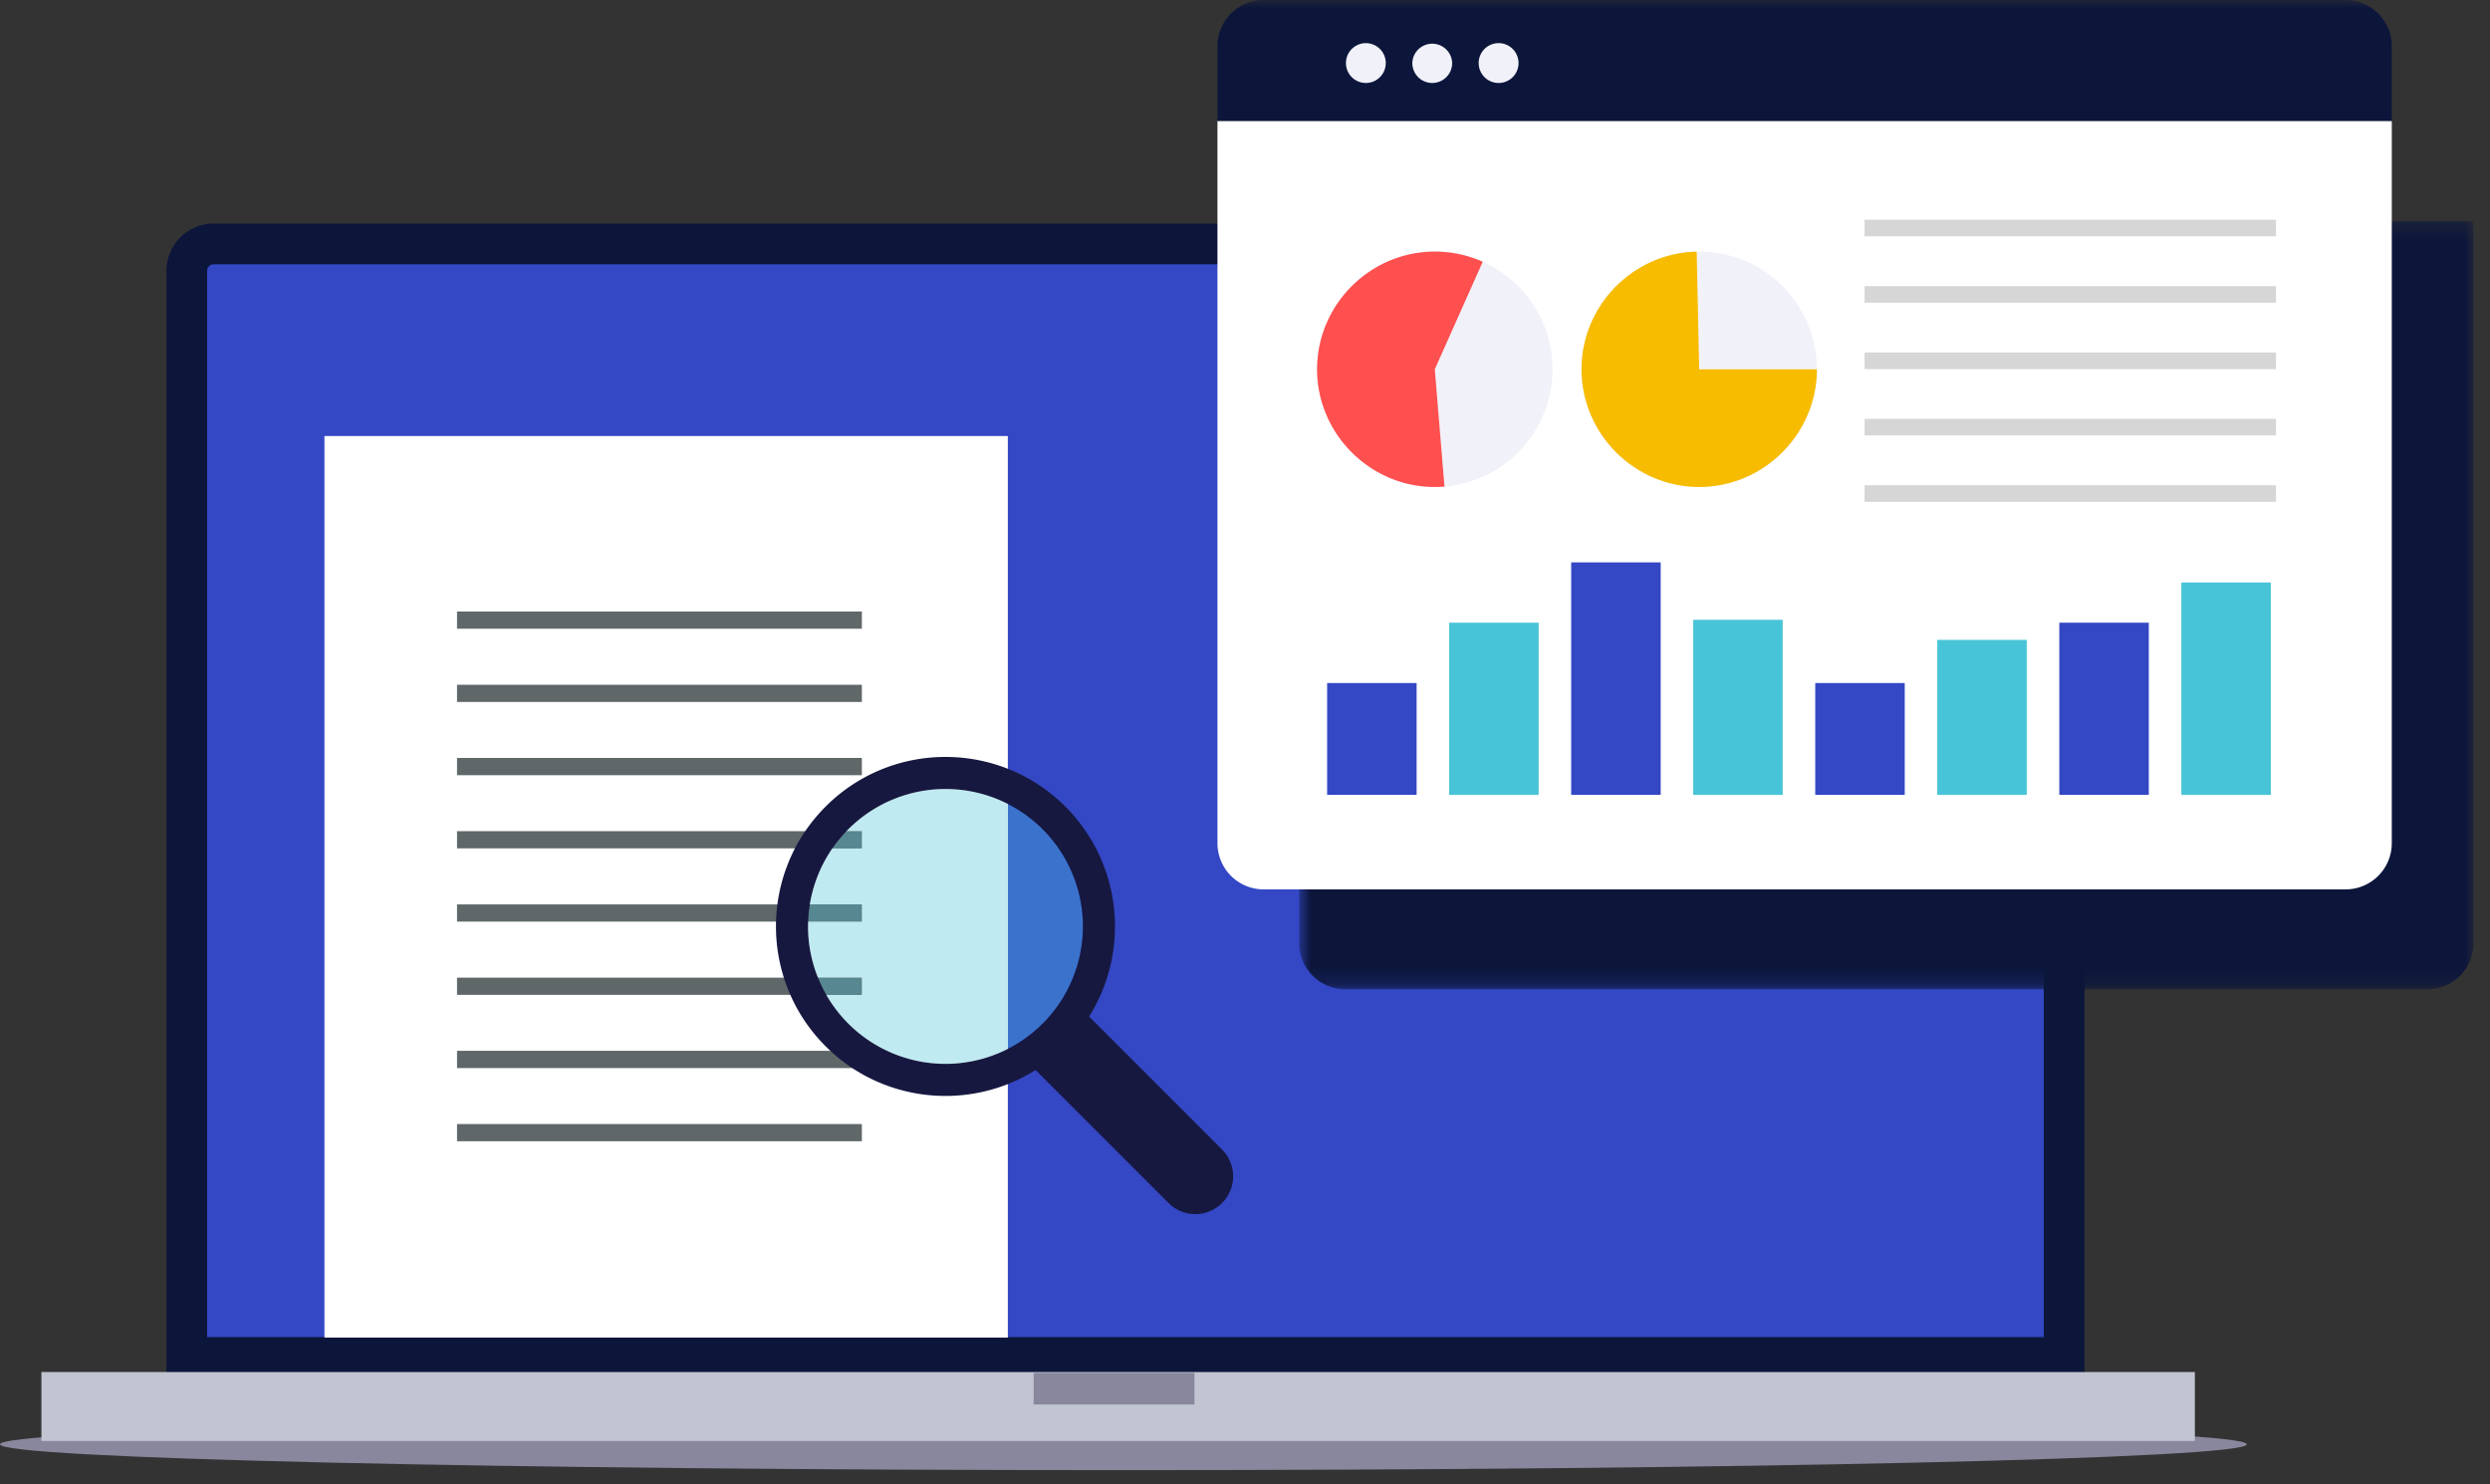
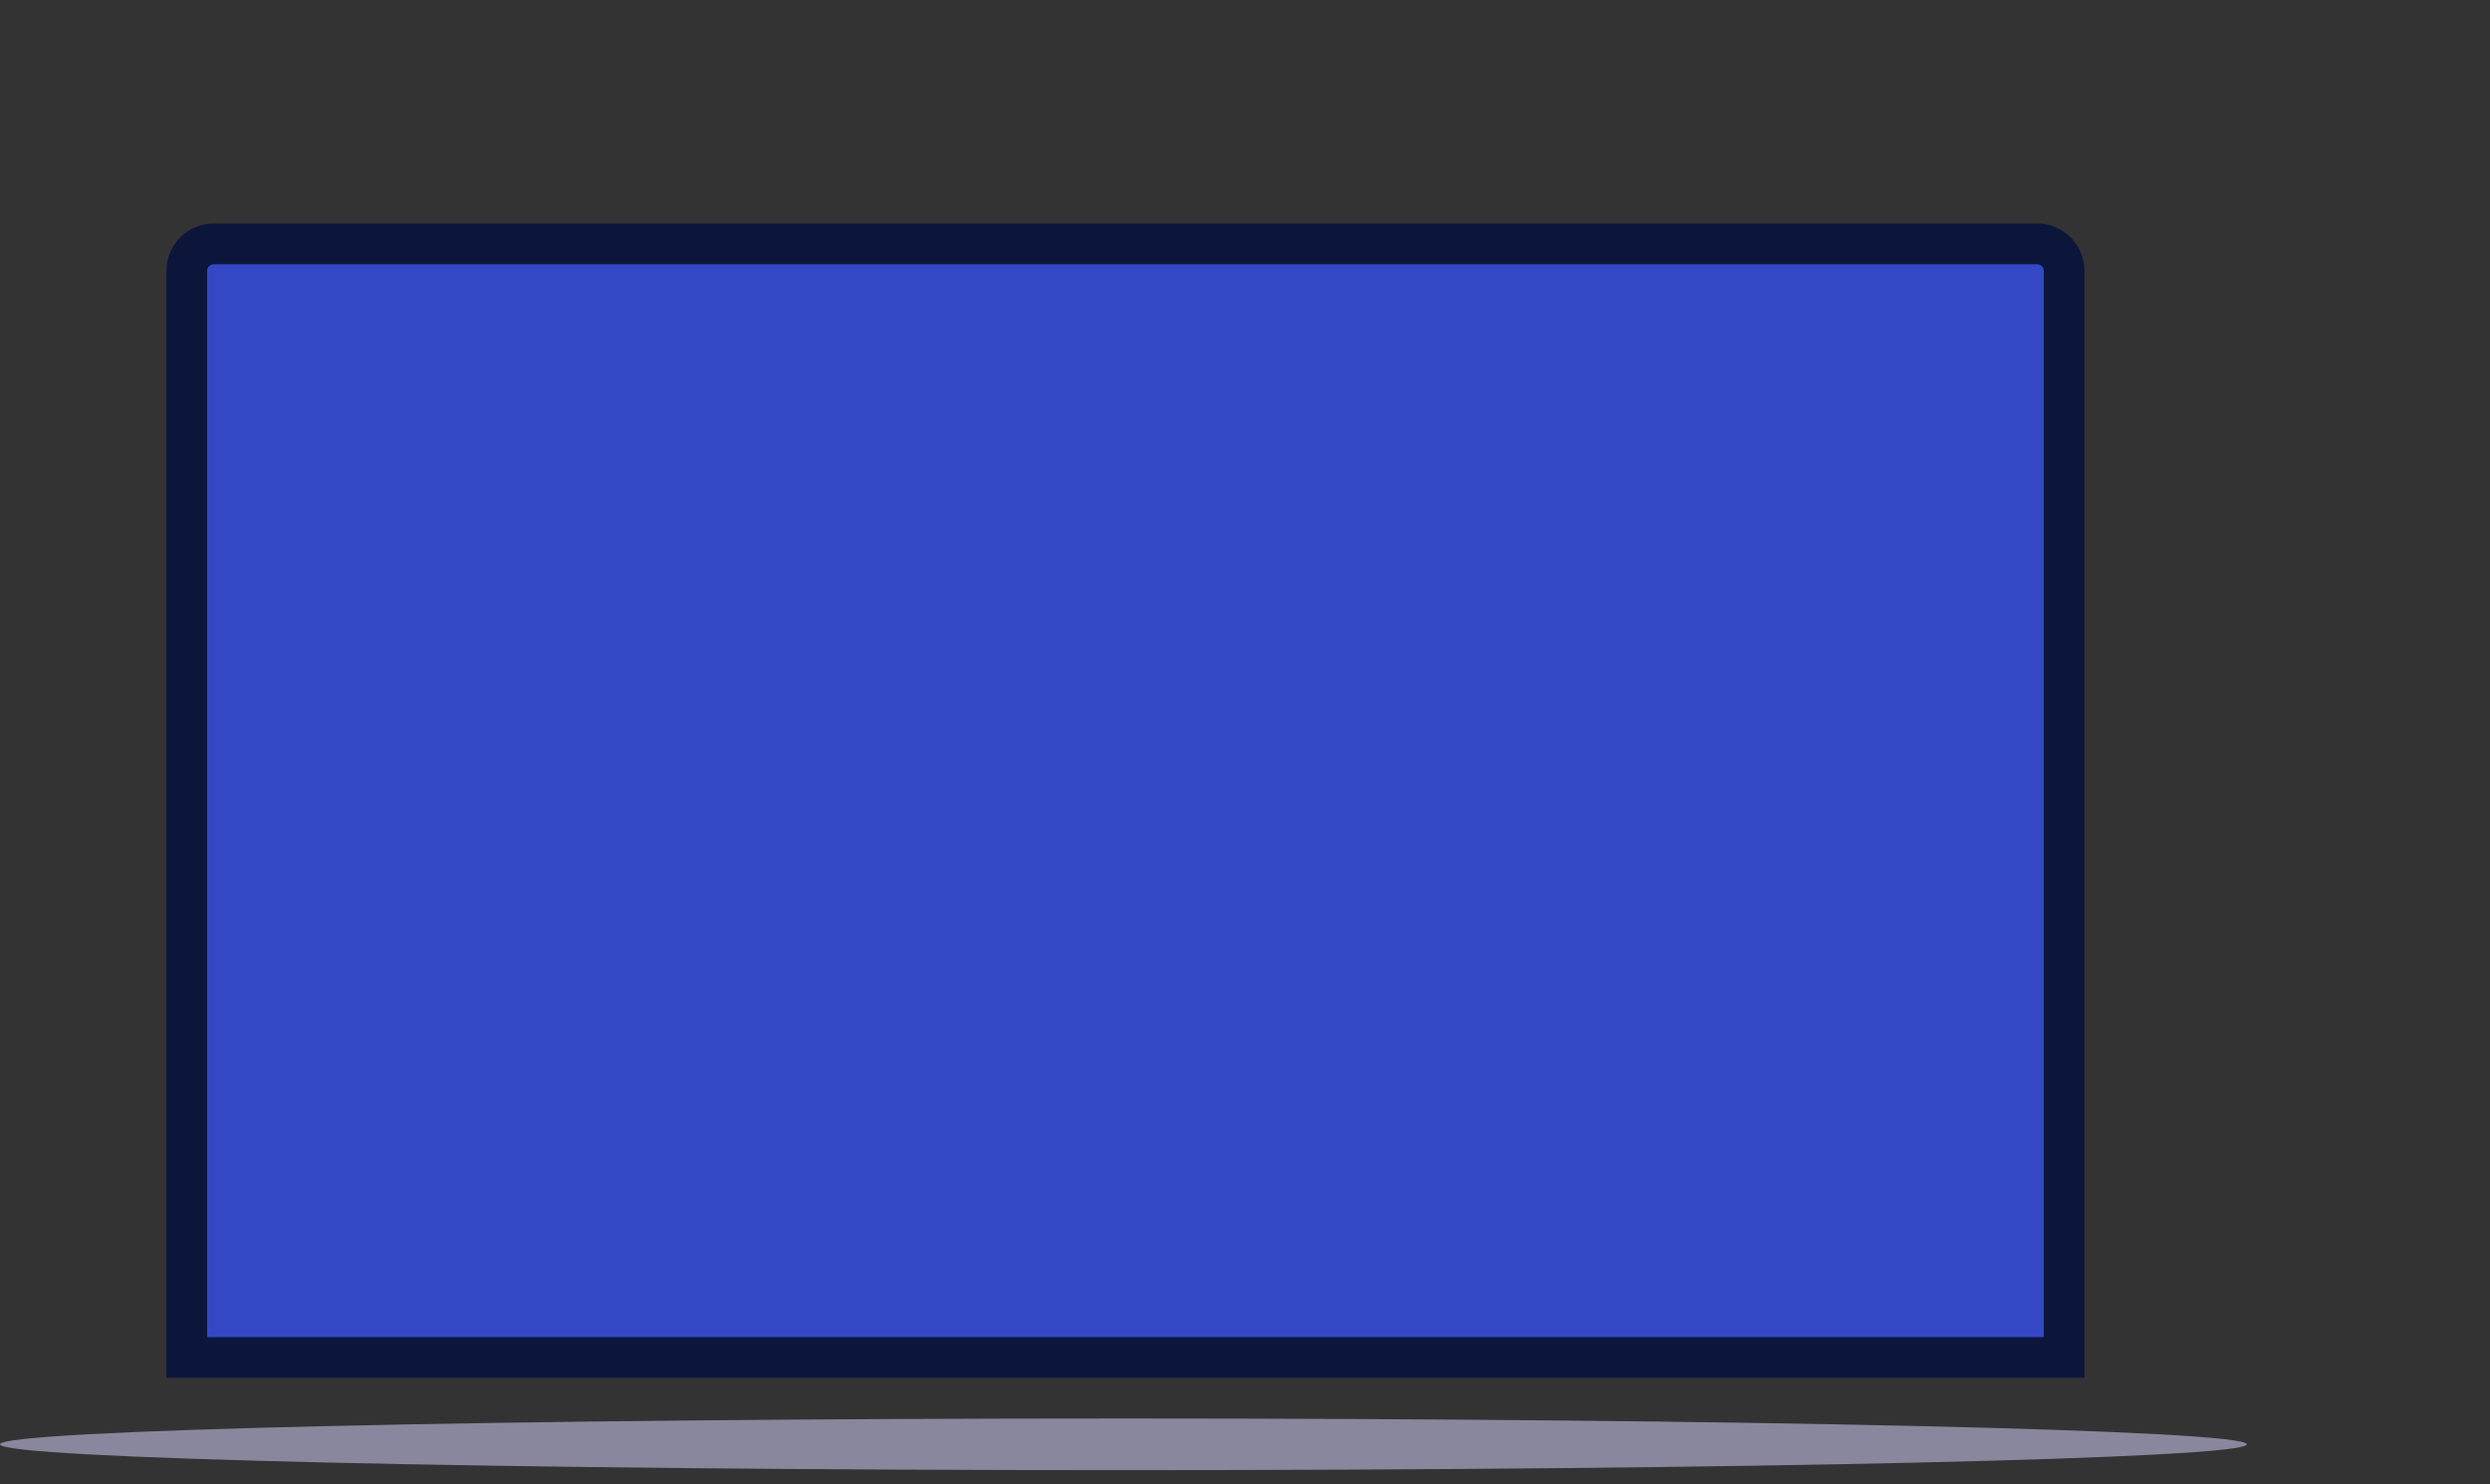
<svg xmlns="http://www.w3.org/2000/svg" xmlns:xlink="http://www.w3.org/1999/xlink" width="151" height="90">
  <rect width="100%" height="100%" fill="#333333" stroke="none" />
  <defs>
    <path id="a" d="M.787.248H72V46.84H.787z" />
-     <path id="c" d="M0 89.156h150V0H0z" />
  </defs>
  <g fill="none" fill-rule="evenodd">
    <g transform="translate(-617 -172)">
      <g transform="translate(1)">
        <g transform="translate(616 130)">
          <g transform="translate(0 42)">
            <path fill="#88879D" d="M68.125 86.022C30.501 86.022 0 86.724 0 87.589c0 .866 30.501 1.567 68.125 1.567 37.625 0 68.126-.701 68.126-1.567 0-.865-30.501-1.567-68.126-1.567" />
            <path fill="#0C163B" d="M126.405 83.555H10.092V16.427a2.87 2.87 0 012.87-2.87h110.574a2.869 2.869 0 012.87 2.87v67.128" />
            <path fill="#3448C5" d="M12.559 81.088V16.427c0-.222.18-.402.402-.402h110.576c.22 0 .402.18.402.402v64.661H12.559" />
            <g transform="translate(78 13.156)">
              <mask id="b" fill="#fff">
                <use xlink:href="#a" />
              </mask>
-               <path fill="#0C163B" d="M.787.248v43.79A2.801 2.801 0 003.59 46.84H69.2A2.801 2.801 0 0072 44.04V.248H.787z" mask="url(#b)" />
            </g>
            <mask id="d" fill="#fff">
              <use xlink:href="#c" />
            </mask>
            <path fill="#C1C5D1" d="M2.511 87.386h130.591v-4.18H2.511z" mask="url(#d)" />
            <path fill="#FFF" d="M19.676 81.118h41.441V26.443H19.676z" mask="url(#d)" />
            <path fill="#5F6769" d="M27.715 69.212h24.551v-1.045H27.715zM27.715 64.772h24.551v-1.045H27.715zM27.715 60.33h24.551v-1.043H27.715zM27.715 55.892h24.551v-1.045H27.715zM27.715 51.45h24.551v-1.043H27.715zM27.715 47.01h24.551v-1.044H27.715zM27.715 42.57h24.551v-1.044H27.715zM27.715 38.13h24.551v-1.043H27.715z" mask="url(#d)" />
            <path fill="#0C163B" d="M145.044 2.801a2.802 2.802 0 00-2.802-2.8h-65.61a2.802 2.802 0 00-2.802 2.8v4.544h71.214V2.801z" mask="url(#d)" />
            <path fill="#FFF" d="M73.83 7.346v43.79a2.802 2.802 0 002.802 2.8h65.61a2.802 2.802 0 002.802-2.8V7.346H73.83z" mask="url(#d)" />
            <path fill="#D6D6D6" d="M113.07 30.433h24.956v-1.006H113.07zM113.07 26.408h24.956v-1.006H113.07zM113.07 22.383h24.956v-1.006H113.07zM113.07 18.358h24.956v-1.006H113.07zM113.07 14.332h24.956v-1.006H113.07z" mask="url(#d)" />
-             <path fill="#F1F2F9" d="M84.037 3.824a1.207 1.207 0 11-2.415.001 1.207 1.207 0 012.415-.001M88.063 3.824a1.208 1.208 0 11-2.416 0 1.208 1.208 0 012.415 0M92.088 3.824a1.208 1.208 0 11-2.417 0 1.208 1.208 0 012.417 0M94.15 22.395a7.14 7.14 0 11-14.28-.001 7.14 7.14 0 0114.28 0M110.183 22.395a7.14 7.14 0 11-14.28-.001 7.14 7.14 0 0114.28 0" mask="url(#d)" />
            <path fill="#FF5050" d="M87.01 22.395l.587 7.115a7.181 7.181 0 01-.587.024c-3.916 0-7.14-3.223-7.14-7.14 0-3.916 3.224-7.138 7.14-7.138 1.002 0 1.993.21 2.908.618l-2.908 6.52z" mask="url(#d)" />
            <path fill="#F7BC00" d="M103.044 22.395h7.139c0 3.916-3.223 7.139-7.14 7.139-3.915 0-7.138-3.223-7.138-7.14 0-3.858 3.129-7.054 6.987-7.137l.152 7.138z" mask="url(#d)" />
            <path fill="#48C4D8" d="M132.282 48.205h5.427V35.324h-5.427z" mask="url(#d)" />
            <path fill="#3448C5" d="M124.882 48.205h5.427V37.762h-5.427z" mask="url(#d)" />
            <path fill="#48C4D8" d="M117.481 48.205h5.427v-9.4h-5.427z" mask="url(#d)" />
            <path fill="#3448C5" d="M110.081 48.205h5.427v-6.783h-5.427z" mask="url(#d)" />
            <path fill="#48C4D8" d="M102.681 48.205h5.427V37.587h-5.427z" mask="url(#d)" />
-             <path fill="#3448C5" d="M95.281 48.205h5.427v-14.1h-5.427z" mask="url(#d)" />
            <path fill="#48C4D8" d="M87.881 48.205h5.427V37.762h-5.427z" mask="url(#d)" />
            <path fill="#3448C5" d="M80.48 48.205h5.427v-6.783H80.48z" mask="url(#d)" />
            <path fill="#88879D" d="M62.684 85.173h9.751v-1.915h-9.751z" mask="url(#d)" />
            <path fill="#3B73CC" d="M61.117 48.752v14.86A8.334 8.334 0 0063.23 50.29a8.324 8.324 0 00-2.112-1.537" mask="url(#d)" />
            <path fill="#BFEAF1" d="M57.336 47.848a8.312 8.312 0 00-6.008 2.558h.938v1.045h-1.792a8.293 8.293 0 00-1.366 3.395h3.158v1.045h-3.26a8.347 8.347 0 00.593 3.395h2.667v1.045h-2.161a8.362 8.362 0 001.337 1.745 8.312 8.312 0 005.894 2.441 8.333 8.333 0 003.78-.904v-14.86a8.333 8.333 0 00-3.78-.905" mask="url(#d)" />
            <path fill="#578790" d="M52.266 59.287h-2.667c.143.356.312.706.506 1.044h2.16v-1.044M52.266 54.846h-3.157c-.056.346-.09.695-.102 1.045h3.259v-1.045M52.266 50.406h-.937c-.318.33-.603.68-.855 1.044h1.792v-1.044" mask="url(#d)" />
            <path fill="#161840" d="M63.23 62.076a8.334 8.334 0 01-11.787 0 8.334 8.334 0 010-11.787 8.334 8.334 0 0111.787 0 8.334 8.334 0 010 11.787M50.068 48.914c-4.015 4.015-4.015 10.523 0 14.537 4.015 4.015 10.522 4.015 14.537 0 4.014-4.014 4.014-10.522 0-14.537-4.016-4.014-10.523-4.014-14.538 0" mask="url(#d)" />
-             <path fill="#161840" d="M74.11 72.957a2.295 2.295 0 01-3.246 0l-8.404-8.405 3.245-3.245 8.404 8.405a2.295 2.295 0 010 3.245" mask="url(#d)" />
          </g>
        </g>
      </g>
    </g>
  </g>
</svg>